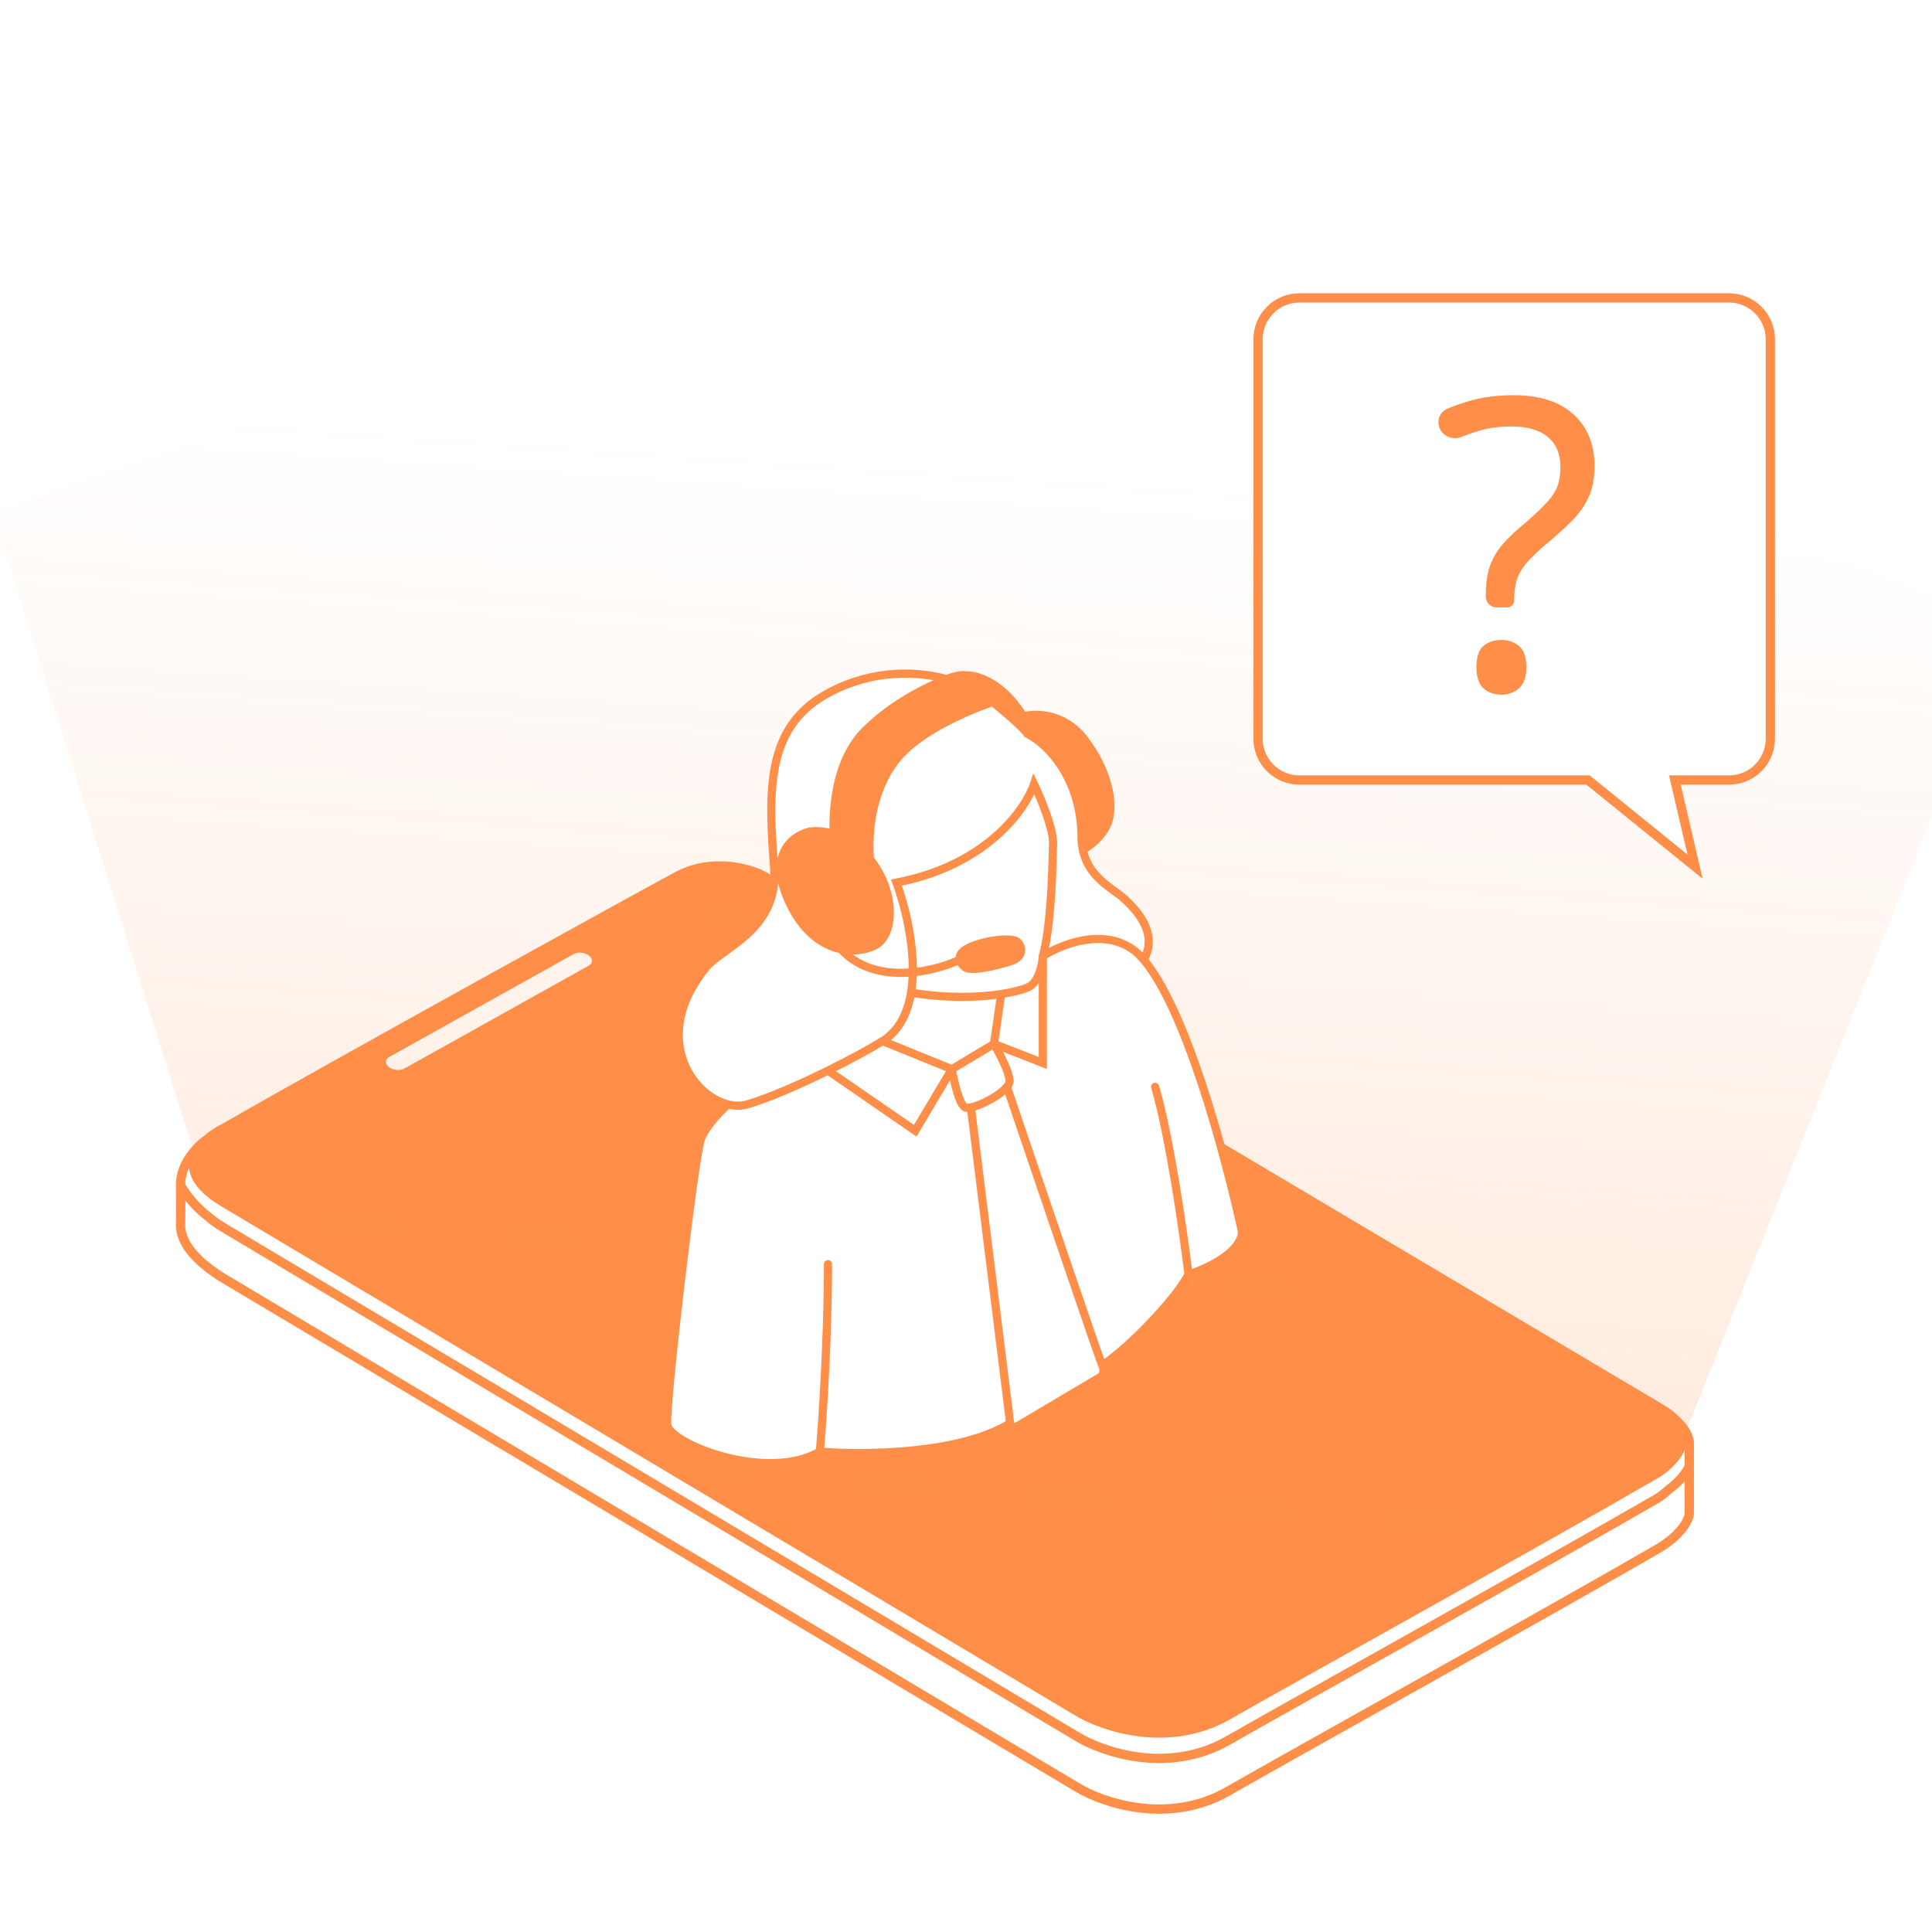
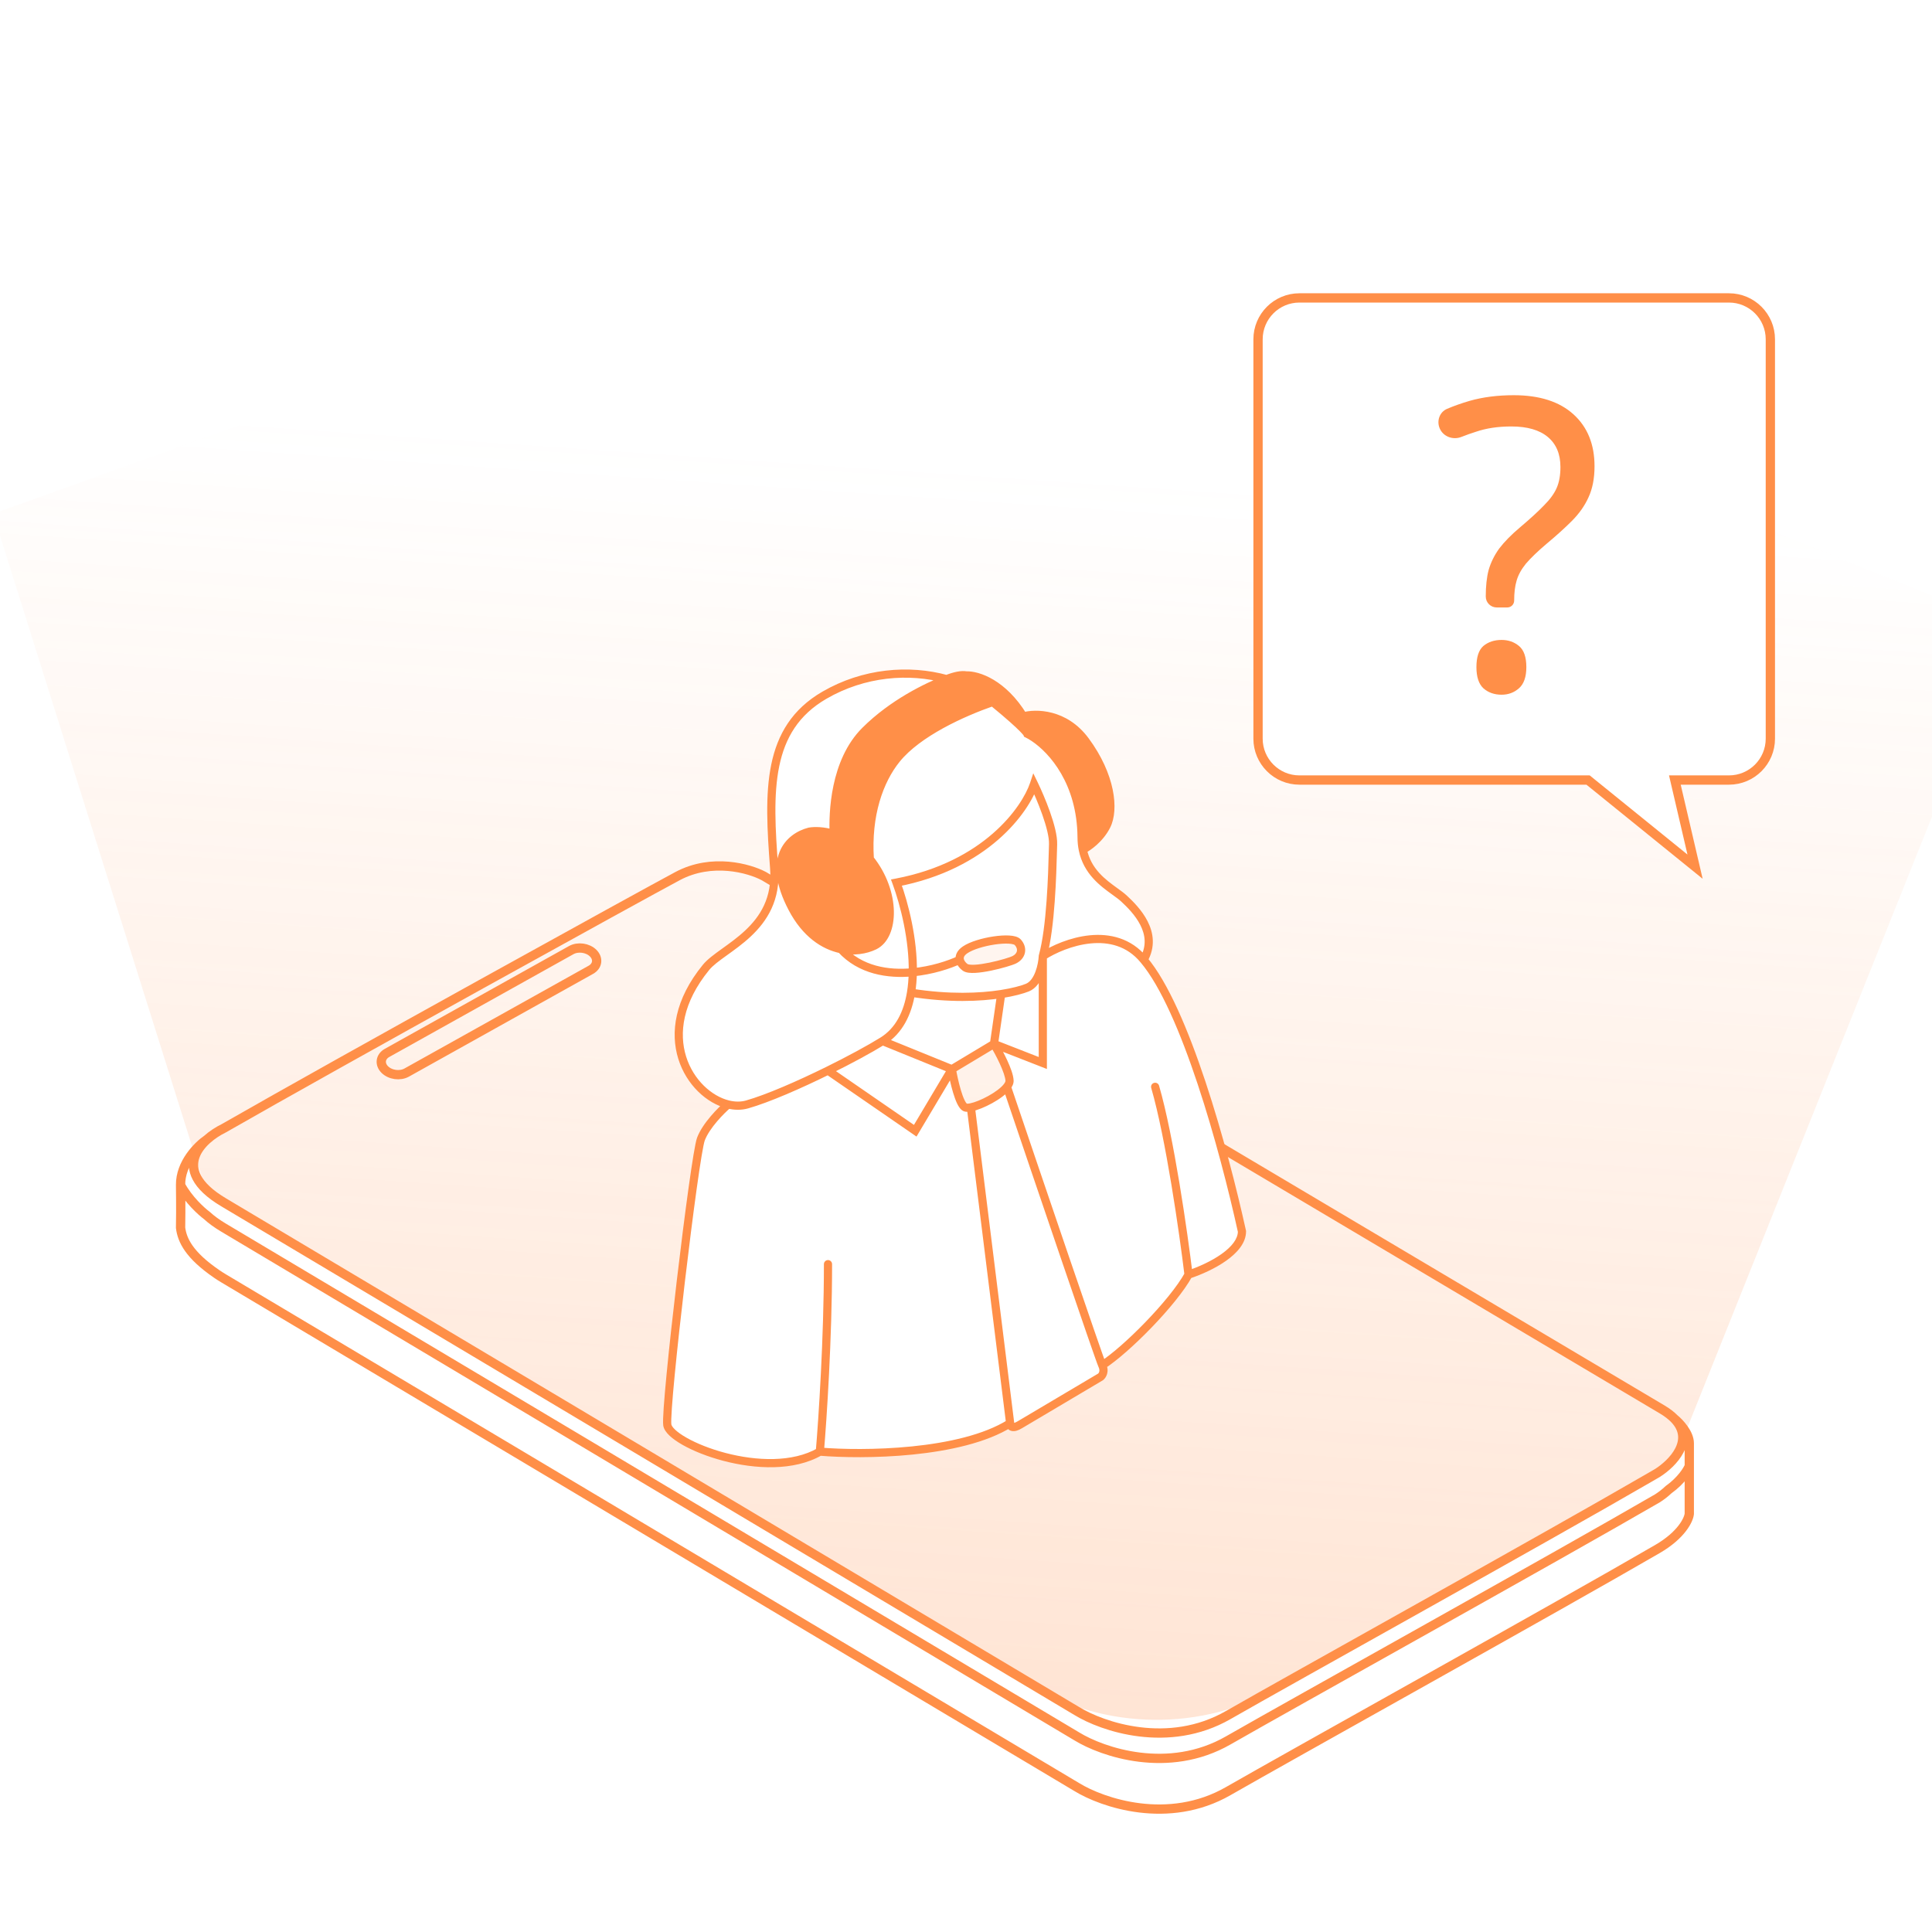
<svg xmlns="http://www.w3.org/2000/svg" width="200" height="200" viewBox="0 0 200 200" fill="none">
  <g clip-path="url(#clip0_1945_58797)">
-     <path fill-rule="evenodd" clip-rule="evenodd" d="M79.061 90.689L172.078 145.912C172.6 146.222 173.011 146.542 173.327 146.865C174.414 147.98 174.366 149.144 173.843 150.154C173.335 151.136 172.379 151.973 171.579 152.481L170.721 152.979C160.355 159 133.187 174.072 127.152 177.539C120.946 181.104 114.113 178.75 111.472 177.127C84.651 161.127 29.863 128.448 23.335 124.574L23.166 124.473C21.673 123.588 20.802 122.718 20.372 121.894C19.561 120.344 20.314 118.961 21.424 117.962C21.966 117.474 22.594 117.078 23.166 116.798C35.16 109.921 66.586 92.586 70.151 90.689C73.717 88.792 77.576 89.899 79.061 90.689ZM40.068 108.996L59.133 98.356C59.826 97.968 60.844 98.109 61.406 98.671C61.968 99.233 61.861 100.003 61.168 100.391L42.102 111.031C41.409 111.419 40.392 111.278 39.83 110.717C39.268 110.155 39.374 109.384 40.068 108.996Z" fill="#FF8F48" />
    <path d="M21.424 117.962C21.966 117.474 22.594 117.078 23.166 116.798C35.16 109.921 66.586 92.586 70.151 90.689C73.717 88.792 77.576 89.899 79.061 90.689L172.078 145.912C172.6 146.222 173.011 146.542 173.327 146.865M21.424 117.962C20.314 118.961 19.561 120.344 20.372 121.894C20.802 122.718 21.673 123.588 23.166 124.473L23.335 124.574C29.863 128.448 84.651 161.127 111.472 177.127C114.113 178.75 120.946 181.104 127.152 177.539C133.187 174.072 160.355 159 170.721 152.979L171.579 152.481C172.379 151.973 173.335 151.136 173.843 150.154C174.366 149.144 174.414 147.98 173.327 146.865M21.424 117.962C20.501 118.586 18.662 120.403 18.693 122.684M18.693 122.684C18.725 124.965 18.707 126.577 18.693 127.098C18.856 128.377 19.561 129.918 22.463 131.899C22.68 132.047 22.914 132.196 23.166 132.346C28.844 135.713 84.402 168.851 111.472 184.999C114.113 186.622 120.946 188.977 127.152 185.412C133.358 181.846 161.538 166.186 171.579 160.353C174.07 158.907 174.814 157.322 174.875 156.711V151.759M18.693 122.684C19.485 124.173 20.844 125.405 21.424 125.835C21.875 126.25 22.449 126.672 23.166 127.098C28.844 130.465 84.402 163.603 111.472 179.751C114.113 181.374 120.946 183.729 127.152 180.163C133.358 176.598 161.538 160.937 171.579 155.105C171.947 154.872 172.348 154.568 172.723 154.213C174.06 153.256 174.715 152.178 174.875 151.759M173.327 146.865C173.843 147.281 174.875 148.372 174.875 149.414V151.759M39.83 110.717C40.392 111.278 41.409 111.419 42.102 111.031L61.168 100.391C61.861 100.003 61.968 99.233 61.406 98.671C60.844 98.109 59.826 97.968 59.133 98.356L40.068 108.996C39.374 109.384 39.268 110.155 39.83 110.717Z" stroke="#FF8F48" stroke-width="0.961" />
    <g opacity="0.6" filter="url(#filter0_f_1945_58797)">
      <path d="M207.888 64.83L173.223 151.42L132.508 174.647C124.389 179.279 114.398 179.156 106.396 174.325L21.218 122.904L-0.715 53.183L94.321 19.048L207.888 64.83Z" fill="url(#paint0_linear_1945_58797)" fill-opacity="0.4" />
    </g>
    <path d="M80.141 89.87C80.634 96.26 74.757 98.102 73.091 100.139C67.375 107.128 71.464 113.37 75.371 114.332C76.048 114.498 76.72 114.506 77.335 114.332C79.483 113.721 82.739 112.297 85.714 110.829C87.954 109.724 90.035 108.595 91.364 107.77C93.083 106.704 93.961 104.873 94.31 102.765C94.422 102.083 94.48 101.372 94.492 100.649C91.915 100.893 89.058 100.442 87.06 98.26C85.298 97.892 83.405 96.669 82.017 94.023C79.323 88.887 81.663 86.644 83.788 86.091C84.333 85.995 85.253 86.005 86.304 86.324C86.213 84.201 86.359 78.835 89.569 75.64C92.412 72.811 95.907 71.124 97.993 70.303C94.102 69.23 89.423 69.601 85.343 71.969C79.321 75.463 79.525 81.882 80.141 89.87Z" fill="white" />
    <path d="M90.515 97.897C92.64 96.871 92.802 92.363 90.043 88.919C88.868 87.452 87.501 86.688 86.304 86.324C85.253 86.005 84.333 85.995 83.788 86.091C81.663 86.644 79.323 88.887 82.017 94.023C83.405 96.669 85.298 97.892 87.06 98.26C88.371 98.534 89.609 98.335 90.515 97.897Z" fill="#FF8F48" />
-     <path d="M105.362 97.542C104.778 96.888 101.196 97.449 99.91 98.326C99.409 98.668 99.294 99.034 99.359 99.355C99.426 99.692 99.691 99.98 99.91 100.139C100.663 100.687 104.39 99.658 104.997 99.355C105.755 98.975 105.947 98.196 105.362 97.542Z" fill="#FF8F48" />
    <path d="M86.304 86.324C87.501 86.688 88.868 87.452 90.043 88.919C89.748 84.369 91.011 80.804 92.802 78.588C95.017 75.846 99.629 73.76 102.761 72.671C103.244 72.503 105.391 73.216 107.037 76.361C106.695 75.532 106.323 74.803 105.932 74.163C103.838 70.735 101.225 69.875 100.016 69.917C99.552 69.828 98.852 69.965 97.993 70.303C95.907 71.124 92.412 72.811 89.569 75.64C86.359 78.835 86.213 84.201 86.304 86.324Z" fill="#FF8F48" />
    <path d="M107.037 76.361C108.987 77.666 111.917 80.986 111.965 86.66C111.965 87.13 112.011 87.563 112.092 87.961C112.622 87.704 113.854 86.849 114.54 85.494C115.398 83.801 115.014 80.273 112.351 76.674C110.22 73.795 107.184 73.801 105.932 74.163C106.323 74.803 106.695 75.532 107.037 76.361Z" fill="#FF8F48" />
    <path fill-rule="evenodd" clip-rule="evenodd" d="M102.761 72.671C103.244 72.503 105.391 73.216 107.037 76.361C106.791 76.196 106.56 76.064 106.353 75.963C106.353 75.963 106.202 75.492 102.863 72.753C102.829 72.725 102.795 72.698 102.761 72.671ZM94.492 100.649C94.48 101.372 94.422 102.083 94.31 102.765C93.961 104.873 93.083 106.704 91.364 107.77C90.035 108.595 87.954 109.724 85.714 110.829L94.745 117.054L98.536 110.684L102.896 108.066L107.952 110.042V98.98C108.784 95.963 108.93 90.525 108.996 88.042C109.003 87.793 109.009 87.573 109.015 87.389C109.065 85.774 107.717 82.569 107.037 81.169C106.147 83.831 102.055 89.598 92.802 91.367C93.629 93.611 94.551 97.267 94.492 100.649ZM99.91 98.326C101.196 97.449 104.778 96.888 105.362 97.542C105.947 98.196 105.755 98.975 104.997 99.355C104.39 99.658 100.663 100.687 99.91 100.139C99.691 99.98 99.426 99.692 99.359 99.355C99.294 99.034 99.409 98.668 99.91 98.326Z" fill="white" />
    <path d="M92.802 91.367C102.055 89.598 106.147 83.831 107.037 81.169C107.717 82.569 109.065 85.774 109.015 87.389C109.009 87.573 109.003 87.793 108.996 88.042C108.93 90.525 108.784 95.963 107.952 98.98C110.157 97.559 115.334 95.645 118.399 99.355C119.973 96.573 117.577 94.148 116.345 93.007C116.097 92.777 115.77 92.541 115.407 92.279C114.187 91.397 112.555 90.217 112.092 87.961C112.011 87.563 111.965 87.13 111.965 86.66C111.917 80.986 108.987 77.666 107.037 76.361C106.791 76.196 106.56 76.064 106.353 75.963C106.353 75.963 106.202 75.492 102.863 72.753C102.829 72.725 102.795 72.698 102.761 72.671C99.629 73.76 95.017 75.846 92.802 78.588C91.011 80.804 89.748 84.369 90.043 88.919C92.802 92.363 92.64 96.871 90.515 97.897C89.609 98.335 88.371 98.534 87.06 98.26C89.058 100.442 91.915 100.893 94.492 100.649C94.551 97.267 93.629 93.611 92.802 91.367Z" fill="white" />
    <path d="M85.714 110.829C82.739 112.297 79.483 113.721 77.335 114.332C76.72 114.506 76.048 114.498 75.371 114.332C74.654 114.943 73.088 116.515 72.559 117.917C71.899 119.669 68.836 145.525 69.076 147.492C69.316 149.459 79.345 153.464 84.871 150.273C89.292 150.64 99.423 150.566 104.57 147.331L100.505 114.634C100.243 114.687 100.035 114.691 99.91 114.634C99.304 114.358 98.741 111.885 98.536 110.684L94.745 117.054L85.714 110.829Z" fill="white" />
    <path d="M107.952 110.042L102.896 108.066C103.417 108.939 104.469 110.921 104.507 111.869C104.515 112.065 104.415 112.282 104.238 112.506C107.402 121.855 113.804 140.708 114.104 141.333C116.551 139.776 121.445 134.85 123.036 131.948C125.421 131.153 128.568 129.463 128.568 127.475C126.684 118.925 122.7 104.433 118.399 99.355C115.334 95.645 110.157 97.559 107.952 98.98V110.042Z" fill="white" />
-     <path d="M102.896 108.066L98.536 110.684C98.741 111.885 99.304 114.358 99.91 114.634C100.035 114.691 100.243 114.687 100.505 114.634C101.573 114.421 103.526 113.409 104.238 112.506C104.415 112.282 104.515 112.065 104.507 111.869C104.469 110.921 103.417 108.939 102.896 108.066Z" fill="white" />
    <path d="M104.59 147.492C104.619 147.672 104.855 147.925 105.57 147.492C106.285 147.06 111.442 144.007 113.931 142.535C114.114 142.395 114.404 141.958 114.104 141.333C113.804 140.708 107.402 121.855 104.238 112.506C103.526 113.409 101.573 114.421 100.505 114.634L104.57 147.331L104.59 147.492Z" fill="white" />
    <path d="M107.037 81.169L107.418 80.984L106.964 80.051L106.636 81.035L107.037 81.169ZM92.802 91.367L92.722 90.951L92.232 91.045L92.405 91.513L92.802 91.367ZM91.364 107.77L91.141 107.411L91.141 107.411L91.364 107.77ZM77.335 114.332L77.451 114.739L77.335 114.332ZM73.091 100.139L72.763 99.871L72.763 99.871L73.091 100.139ZM80.141 89.87L80.563 89.837L80.141 89.87ZM85.343 71.969L85.13 71.603L85.13 71.603L85.343 71.969ZM102.863 72.753L103.131 72.426L103.131 72.426L102.863 72.753ZM106.353 75.963L105.951 76.092L106.006 76.263L106.168 76.343L106.353 75.963ZM111.965 86.66H112.388L112.388 86.656L111.965 86.66ZM116.345 93.007L116.633 92.697L116.633 92.697L116.345 93.007ZM118.399 99.355L118.072 99.624L118.076 99.628L118.399 99.355ZM109.015 87.389L108.592 87.376L108.592 87.376L109.015 87.389ZM107.952 98.98L107.544 98.868L107.532 98.913L107.53 98.959L107.952 98.98ZM106.353 102.236L106.196 101.844L106.196 101.844L106.353 102.236ZM107.952 110.042L107.798 110.436L108.375 110.661V110.042H107.952ZM85.714 110.829L85.527 110.45L85.527 110.45L85.714 110.829ZM94.745 117.054L94.505 117.402L94.877 117.659L95.108 117.27L94.745 117.054ZM99.91 114.634L100.086 114.249L100.086 114.249L99.91 114.634ZM104.507 111.869L104.93 111.852L104.507 111.869ZM100.505 114.634L100.422 114.219L100.505 114.634ZM104.59 147.492L104.17 147.544L104.171 147.552L104.172 147.559L104.59 147.492ZM113.931 142.535L114.146 142.899L114.168 142.886L114.189 142.871L113.931 142.535ZM72.559 117.917L72.955 118.066L72.955 118.066L72.559 117.917ZM104.57 147.331L104.99 147.279L104.99 147.279L104.57 147.331ZM128.568 127.475H128.991V127.429L128.981 127.384L128.568 127.475ZM86.137 130.865C86.137 130.632 85.948 130.442 85.714 130.442C85.481 130.442 85.291 130.632 85.291 130.865H86.137ZM119.986 112.388C119.921 112.164 119.686 112.035 119.462 112.1C119.237 112.165 119.108 112.4 119.174 112.624L119.986 112.388ZM83.788 86.091L83.715 85.674L83.698 85.677L83.681 85.681L83.788 86.091ZM90.043 88.919L89.713 89.184L89.713 89.184L90.043 88.919ZM90.515 97.897L90.331 97.517L90.331 97.517L90.515 97.897ZM82.017 94.023L82.392 93.827L82.017 94.023ZM86.304 86.324L86.181 86.729L86.181 86.729L86.304 86.324ZM89.569 75.64L89.271 75.34L89.271 75.34L89.569 75.64ZM100.016 69.917L99.936 70.333L99.983 70.342L100.031 70.34L100.016 69.917ZM92.802 78.588L92.472 78.322L92.802 78.588ZM107.037 76.361L106.802 76.713L106.802 76.713L107.037 76.361ZM105.932 74.163L105.571 74.384L105.571 74.384L105.932 74.163ZM112.351 76.674L112.691 76.422L112.691 76.422L112.351 76.674ZM114.54 85.494L114.163 85.303L114.54 85.494ZM112.092 87.961L111.678 88.046L111.678 88.046L112.092 87.961ZM99.91 100.139L100.159 99.797L99.91 100.139ZM99.91 98.326L100.149 98.676L100.149 98.676L99.91 98.326ZM104.997 99.355L104.808 98.976L104.808 98.976L104.997 99.355ZM115.407 92.279L115.655 91.936L115.655 91.936L115.407 92.279ZM108.996 88.042L109.419 88.054L109.419 88.054L108.996 88.042ZM106.636 81.035C105.795 83.551 101.826 89.211 92.722 90.951L92.881 91.783C102.283 89.985 106.5 84.112 107.438 81.303L106.636 81.035ZM73.418 100.407C73.792 99.95 74.42 99.487 75.212 98.917C75.984 98.362 76.883 97.725 77.715 96.945C79.395 95.371 80.822 93.195 80.563 89.837L79.719 89.902C79.953 92.934 78.688 94.874 77.136 96.328C76.352 97.063 75.5 97.668 74.718 98.23C73.955 98.779 73.223 99.31 72.763 99.871L73.418 100.407ZM80.563 89.837C80.254 85.834 80.056 82.291 80.667 79.319C81.272 76.377 82.665 74.012 85.555 72.335L85.13 71.603C81.998 73.42 80.483 76.011 79.838 79.149C79.2 82.257 79.412 85.918 79.719 89.902L80.563 89.837ZM102.595 73.08C104.259 74.446 105.119 75.237 105.56 75.682C105.78 75.905 105.89 76.035 105.941 76.103C105.967 76.136 105.975 76.151 105.975 76.15C105.975 76.15 105.972 76.145 105.968 76.136C105.965 76.131 105.963 76.125 105.96 76.118C105.958 76.114 105.957 76.11 105.955 76.106C105.954 76.104 105.954 76.101 105.953 76.099C105.953 76.098 105.952 76.097 105.952 76.096C105.952 76.095 105.951 76.094 105.951 76.094C105.951 76.093 105.951 76.092 106.353 75.963C106.756 75.833 106.756 75.832 106.756 75.831C106.755 75.831 106.755 75.83 106.755 75.829C106.755 75.828 106.754 75.827 106.754 75.826C106.753 75.823 106.752 75.821 106.751 75.819C106.749 75.814 106.748 75.809 106.746 75.805C106.742 75.795 106.738 75.786 106.734 75.778C106.726 75.76 106.716 75.742 106.706 75.723C106.684 75.686 106.655 75.643 106.614 75.589C106.533 75.483 106.396 75.325 106.161 75.087C105.691 74.612 104.806 73.799 103.131 72.426L102.595 73.08ZM116.058 93.318C116.671 93.885 117.528 94.733 118.047 95.757C118.557 96.762 118.73 97.909 118.03 99.146L118.767 99.563C119.641 98.019 119.404 96.562 118.802 95.375C118.209 94.206 117.252 93.271 116.633 92.697L116.058 93.318ZM106.656 81.353C106.991 82.042 107.491 83.178 107.901 84.339C108.317 85.519 108.614 86.656 108.592 87.376L109.437 87.402C109.465 86.507 109.114 85.234 108.699 84.058C108.277 82.862 107.763 81.696 107.418 80.984L106.656 81.353ZM107.53 98.959C107.509 99.369 107.408 100.02 107.18 100.614C106.946 101.224 106.615 101.676 106.196 101.844L106.511 102.629C107.262 102.328 107.709 101.597 107.97 100.918C108.237 100.224 108.35 99.482 108.375 99.002L107.53 98.959ZM93.892 102.696C93.555 104.737 92.718 106.433 91.141 107.411L91.588 108.13C93.448 106.975 94.367 105.01 94.727 102.834L93.892 102.696ZM106.196 101.844C105.7 102.043 104.813 102.295 103.578 102.487L103.708 103.324C104.985 103.125 105.938 102.859 106.511 102.629L106.196 101.844ZM103.578 102.487C101.438 102.82 98.285 102.965 94.376 102.347L94.243 103.183C98.242 103.815 101.483 103.669 103.708 103.324L103.578 102.487ZM103.224 102.845L102.477 108.006L103.315 108.127L104.061 102.966L103.224 102.845ZM102.742 108.46L107.798 110.436L108.106 109.647L103.05 107.672L102.742 108.46ZM108.375 110.042V98.98H107.529V110.042H108.375ZM102.678 107.703L98.318 110.321L98.754 111.046L103.114 108.429L102.678 107.703ZM98.695 110.292L91.524 107.378L91.205 108.162L98.377 111.076L98.695 110.292ZM91.141 107.411C89.828 108.226 87.761 109.348 85.527 110.45L85.901 111.209C88.148 110.101 90.242 108.965 91.588 108.13L91.141 107.411ZM85.527 110.45C82.555 111.916 79.328 113.325 77.219 113.925L77.451 114.739C79.638 114.117 82.923 112.678 85.901 111.209L85.527 110.45ZM85.474 111.178L94.505 117.402L94.985 116.706L85.954 110.481L85.474 111.178ZM95.108 117.27L98.9 110.9L98.172 110.467L94.381 116.838L95.108 117.27ZM98.119 110.755C98.224 111.367 98.419 112.303 98.668 113.128C98.792 113.539 98.933 113.936 99.088 114.255C99.166 114.414 99.253 114.565 99.35 114.692C99.443 114.813 99.569 114.944 99.735 115.019L100.086 114.249C100.1 114.256 100.076 114.248 100.021 114.177C99.971 114.111 99.912 114.014 99.849 113.884C99.722 113.624 99.596 113.276 99.478 112.884C99.242 112.102 99.054 111.202 98.953 110.612L98.119 110.755ZM104.93 111.852C104.918 111.554 104.83 111.207 104.714 110.862C104.595 110.51 104.437 110.132 104.267 109.762C103.927 109.023 103.526 108.296 103.259 107.849L102.533 108.283C102.787 108.709 103.173 109.409 103.499 110.116C103.661 110.469 103.806 110.819 103.912 111.132C104.02 111.453 104.077 111.709 104.085 111.886L104.93 111.852ZM99.735 115.019C99.876 115.083 100.028 115.099 100.159 115.098C100.294 115.097 100.44 115.079 100.588 115.049L100.422 114.219C100.308 114.242 100.219 114.252 100.154 114.252C100.084 114.252 100.07 114.242 100.086 114.249L99.735 115.019ZM104.172 147.559C104.21 147.796 104.388 148.064 104.737 148.136C105.046 148.2 105.4 148.09 105.789 147.854L105.351 147.13C105.025 147.327 104.903 147.307 104.908 147.308C104.919 147.31 104.947 147.321 104.971 147.349C104.992 147.373 105.003 147.399 105.007 147.425L104.172 147.559ZM105.789 147.854C106.502 147.423 111.656 144.372 114.146 142.899L113.716 142.171C111.228 143.642 106.068 146.696 105.351 147.13L105.789 147.854ZM114.189 142.871C114.506 142.627 114.884 141.982 114.485 141.15L113.722 141.516C113.923 141.934 113.722 142.162 113.673 142.199L114.189 142.871ZM100.588 115.049C101.181 114.931 101.979 114.603 102.71 114.199C103.435 113.799 104.161 113.287 104.57 112.768L103.906 112.244C103.603 112.628 102.996 113.074 102.301 113.458C101.61 113.84 100.897 114.124 100.422 114.219L100.588 115.049ZM104.57 112.768C104.77 112.515 104.944 112.199 104.93 111.852L104.085 111.886C104.086 111.932 104.06 112.05 103.906 112.244L104.57 112.768ZM114.485 141.15C114.486 141.152 114.483 141.146 114.477 141.13C114.471 141.115 114.463 141.095 114.453 141.069C114.433 141.018 114.407 140.95 114.376 140.863C114.312 140.691 114.227 140.454 114.123 140.158C113.913 139.565 113.626 138.742 113.281 137.742C112.589 135.741 111.662 133.034 110.645 130.054C108.612 124.095 106.221 117.045 104.639 112.37L103.838 112.642C105.419 117.316 107.811 124.367 109.845 130.328C110.861 133.308 111.789 136.016 112.481 138.018C112.827 139.019 113.114 139.845 113.325 140.44C113.529 141.017 113.672 141.411 113.722 141.516L114.485 141.15ZM108.181 99.336C109.242 98.652 111.024 97.849 112.895 97.664C114.752 97.481 116.655 97.908 118.072 99.624L118.725 99.085C117.078 97.091 114.86 96.62 112.812 96.822C110.776 97.023 108.867 97.887 107.723 98.625L108.181 99.336ZM77.219 113.925C76.687 114.076 76.09 114.073 75.472 113.921L75.269 114.742C76.006 114.924 76.754 114.936 77.451 114.739L77.219 113.925ZM75.472 113.921C73.676 113.479 71.783 111.797 71.026 109.37C70.278 106.97 70.638 103.808 73.418 100.407L72.763 99.871C69.829 103.46 69.374 106.913 70.219 109.622C71.054 112.303 73.159 114.223 75.269 114.742L75.472 113.921ZM75.096 114.01C74.721 114.329 74.134 114.891 73.572 115.554C73.014 116.212 72.453 116.999 72.163 117.768L72.955 118.066C73.194 117.433 73.681 116.733 74.217 116.102C74.748 115.475 75.303 114.945 75.645 114.654L75.096 114.01ZM72.163 117.768C72.109 117.913 72.052 118.148 71.994 118.431C71.934 118.725 71.866 119.099 71.793 119.541C71.645 120.425 71.472 121.59 71.283 122.943C70.907 125.647 70.469 129.108 70.06 132.575C69.65 136.041 69.269 139.515 69.005 142.247C68.873 143.613 68.77 144.795 68.707 145.699C68.647 146.582 68.62 147.248 68.656 147.543L69.496 147.441C69.472 147.244 69.488 146.672 69.552 145.758C69.613 144.865 69.715 143.691 69.847 142.328C70.11 139.604 70.491 136.136 70.9 132.674C71.309 129.211 71.746 125.757 72.121 123.059C72.309 121.71 72.482 120.553 72.627 119.68C72.7 119.243 72.766 118.88 72.823 118.601C72.882 118.313 72.927 118.14 72.955 118.066L72.163 117.768ZM68.656 147.543C68.704 147.94 68.979 148.305 69.306 148.615C69.647 148.937 70.112 149.262 70.659 149.573C71.757 150.196 73.241 150.794 74.884 151.226C78.147 152.084 82.173 152.319 85.082 150.639L84.659 149.906C82.043 151.418 78.291 151.247 75.099 150.408C73.514 149.991 72.1 149.418 71.077 148.837C70.564 148.546 70.163 148.26 69.888 148C69.599 147.727 69.507 147.536 69.496 147.441L68.656 147.543ZM100.085 114.686L104.15 147.383L104.99 147.279L100.925 114.582L100.085 114.686ZM104.15 147.383L104.17 147.544L105.01 147.44L104.99 147.279L104.15 147.383ZM84.835 150.694C87.069 150.88 90.733 150.954 94.491 150.574C98.234 150.195 102.135 149.361 104.795 147.689L104.345 146.973C101.857 148.536 98.12 149.356 94.406 149.732C90.706 150.106 87.094 150.033 84.906 149.851L84.835 150.694ZM114.331 141.69C115.597 140.885 117.46 139.235 119.195 137.439C120.93 135.644 122.584 133.654 123.407 132.151L122.666 131.744C121.898 133.144 120.309 135.068 118.587 136.851C116.865 138.633 115.058 140.225 113.877 140.976L114.331 141.69ZM123.17 132.349C124.388 131.943 125.812 131.305 126.941 130.504C128.043 129.721 128.991 128.691 128.991 127.475H128.145C128.145 128.247 127.519 129.056 126.452 129.814C125.411 130.553 124.069 131.157 122.903 131.546L123.17 132.349ZM128.981 127.384C128.037 123.1 126.567 117.324 124.791 111.98C123.023 106.657 120.931 101.69 118.721 99.081L118.076 99.628C120.167 102.097 122.218 106.916 123.988 112.246C125.752 117.555 127.215 123.301 128.155 127.566L128.981 127.384ZM85.292 150.309C85.574 147.025 86.137 138.544 86.137 130.865H85.291C85.291 138.512 84.73 146.968 84.449 150.236L85.292 150.309ZM123.456 131.897C122.936 127.594 121.513 117.646 119.986 112.388L119.174 112.624C120.679 117.807 122.096 127.69 122.616 131.998L123.456 131.897ZM89.713 89.184C91.035 90.835 91.651 92.734 91.687 94.325C91.725 95.946 91.17 97.111 90.331 97.517L90.699 98.278C91.985 97.657 92.573 96.055 92.533 94.305C92.492 92.525 91.809 90.448 90.373 88.655L89.713 89.184ZM82.392 93.827C81.076 91.318 81.038 89.61 81.488 88.497C81.938 87.383 82.921 86.753 83.894 86.5L83.681 85.681C82.53 85.981 81.281 86.75 80.703 88.18C80.125 89.611 80.264 91.592 81.643 94.22L82.392 93.827ZM83.861 86.507C84.335 86.424 85.188 86.427 86.181 86.729L86.427 85.919C85.318 85.582 84.331 85.566 83.715 85.674L83.861 86.507ZM86.181 86.729C87.304 87.07 88.596 87.789 89.713 89.184L90.373 88.655C89.14 87.115 87.698 86.305 86.427 85.919L86.181 86.729ZM86.727 86.306C86.682 85.266 86.696 83.432 87.113 81.472C87.53 79.509 88.343 77.458 89.868 75.94L89.271 75.34C87.585 77.018 86.721 79.247 86.285 81.296C85.849 83.349 85.835 85.26 85.882 86.342L86.727 86.306ZM92.472 78.322C90.606 80.632 89.32 84.306 89.621 88.947L90.465 88.892C90.176 84.431 91.417 80.975 93.131 78.854L92.472 78.322ZM102.622 72.271C101.04 72.821 99.081 73.624 97.234 74.639C95.393 75.65 93.631 76.889 92.472 78.322L93.131 78.854C94.188 77.545 95.84 76.37 97.641 75.38C99.437 74.394 101.35 73.609 102.9 73.07L102.622 72.271ZM102.497 73.001C102.53 73.027 102.562 73.054 102.595 73.08L103.131 72.426C103.096 72.397 103.061 72.369 103.025 72.34L102.497 73.001ZM106.168 76.343C106.355 76.434 106.569 76.557 106.802 76.713L107.272 76.01C107.012 75.835 106.765 75.693 106.539 75.582L106.168 76.343ZM106.802 76.713C108.651 77.951 111.495 81.147 111.542 86.664L112.388 86.656C112.338 80.825 109.323 77.382 107.272 76.01L106.802 76.713ZM102.9 73.07C102.881 73.077 102.9 73.066 102.979 73.073C103.051 73.08 103.15 73.099 103.275 73.138C103.525 73.216 103.852 73.368 104.224 73.622C104.965 74.13 105.868 75.04 106.662 76.557L107.412 76.165C106.56 74.537 105.567 73.517 104.702 72.925C104.271 72.629 103.869 72.437 103.528 72.33C103.358 72.277 103.198 72.243 103.053 72.231C102.916 72.218 102.762 72.222 102.622 72.271L102.9 73.07ZM85.555 72.335C89.531 70.027 94.092 69.666 97.881 70.711L98.106 69.895C94.112 68.794 89.315 69.174 85.13 71.603L85.555 72.335ZM89.868 75.94C92.653 73.168 96.088 71.508 98.148 70.696L97.838 69.909C95.726 70.741 92.172 72.453 89.271 75.34L89.868 75.94ZM98.148 70.696C98.994 70.363 99.597 70.267 99.936 70.333L100.096 69.502C99.507 69.388 98.709 69.566 97.838 69.909L98.148 70.696ZM100.031 70.34C101.059 70.305 103.541 71.059 105.571 74.384L106.293 73.943C104.136 70.41 101.391 69.446 100.002 69.495L100.031 70.34ZM105.571 74.384C105.949 75.003 106.312 75.713 106.646 76.522L107.428 76.2C107.078 75.351 106.696 74.602 106.293 73.943L105.571 74.384ZM106.05 74.57C107.178 74.243 110.011 74.224 112.011 76.926L112.691 76.422C110.429 73.366 107.19 73.359 105.814 73.757L106.05 74.57ZM112.011 76.926C113.31 78.681 114.044 80.407 114.352 81.885C114.662 83.375 114.533 84.573 114.163 85.303L114.918 85.686C115.405 84.723 115.513 83.31 115.18 81.713C114.845 80.104 114.056 78.266 112.691 76.422L112.011 76.926ZM111.542 86.66C111.542 87.158 111.59 87.618 111.678 88.046L112.507 87.876C112.431 87.507 112.388 87.103 112.388 86.66H111.542ZM114.163 85.303C113.529 86.554 112.379 87.352 111.907 87.581L112.277 88.342C112.866 88.055 114.179 87.144 114.918 85.686L114.163 85.303ZM100.149 98.676C100.711 98.292 101.851 97.944 102.962 97.778C103.508 97.697 104.02 97.664 104.42 97.687C104.62 97.699 104.779 97.724 104.895 97.758C105.018 97.794 105.05 97.827 105.047 97.824L105.678 97.26C105.528 97.093 105.321 97.001 105.131 96.945C104.934 96.888 104.707 96.857 104.469 96.843C103.993 96.815 103.419 96.855 102.837 96.941C101.689 97.112 100.395 97.483 99.672 97.977L100.149 98.676ZM105.047 97.824C105.266 98.069 105.306 98.293 105.27 98.462C105.232 98.636 105.097 98.832 104.808 98.976L105.186 99.733C105.656 99.498 105.995 99.114 106.097 98.64C106.2 98.161 106.043 97.669 105.678 97.26L105.047 97.824ZM104.808 98.976C104.694 99.033 104.382 99.145 103.933 99.276C103.497 99.404 102.962 99.541 102.423 99.652C101.882 99.763 101.35 99.845 100.915 99.868C100.698 99.879 100.516 99.875 100.377 99.856C100.228 99.836 100.17 99.805 100.159 99.797L99.661 100.481C99.839 100.611 100.062 100.667 100.263 100.695C100.474 100.723 100.712 100.726 100.959 100.713C101.454 100.687 102.033 100.596 102.593 100.481C103.157 100.365 103.714 100.222 104.171 100.088C104.615 99.959 104.996 99.828 105.186 99.733L104.808 98.976ZM100.159 99.797C99.982 99.668 99.811 99.462 99.773 99.272L98.944 99.438C99.041 99.922 99.4 100.291 99.661 100.481L100.159 99.797ZM99.773 99.272C99.758 99.194 99.763 99.116 99.804 99.031C99.847 98.941 99.942 98.817 100.149 98.676L99.672 97.977C99.377 98.178 99.164 98.408 99.04 98.666C98.915 98.929 98.895 99.195 98.944 99.438L99.773 99.272ZM90.331 97.517C89.511 97.913 88.368 98.101 87.147 97.846L86.974 98.674C88.374 98.967 89.708 98.758 90.699 98.278L90.331 97.517ZM87.147 97.846C85.52 97.506 83.727 96.371 82.392 93.827L81.643 94.22C83.083 96.966 85.075 98.277 86.974 98.674L87.147 97.846ZM86.748 98.546C88.873 100.867 91.891 101.32 94.532 101.07L94.452 100.228C91.94 100.466 89.243 100.018 87.372 97.974L86.748 98.546ZM94.069 100.641C94.057 101.348 94.001 102.038 93.892 102.696L94.727 102.834C94.844 102.129 94.903 101.397 94.915 100.656L94.069 100.641ZM116.633 92.697C116.362 92.446 116.011 92.193 115.655 91.936L115.159 92.622C115.529 92.889 115.832 93.109 116.058 93.318L116.633 92.697ZM115.655 91.936C114.427 91.048 112.933 89.954 112.507 87.876L111.678 88.046C112.177 90.481 113.947 91.745 115.159 92.622L115.655 91.936ZM99.18 98.971C98.084 99.483 96.345 100.048 94.452 100.228L94.532 101.07C96.531 100.881 98.363 100.286 99.537 99.738L99.18 98.971ZM92.405 91.513C93.221 93.727 94.127 97.328 94.069 100.641L94.915 100.656C94.975 97.205 94.037 93.496 93.199 91.221L92.405 91.513ZM108.36 99.093C108.788 97.541 109.034 95.392 109.183 93.341C109.333 91.284 109.386 89.295 109.419 88.054L108.573 88.031C108.54 89.273 108.487 91.244 108.339 93.28C108.191 95.323 107.948 97.402 107.544 98.868L108.36 99.093ZM109.419 88.054C109.426 87.804 109.432 87.585 109.437 87.402L108.592 87.376C108.586 87.561 108.58 87.782 108.573 88.031L109.419 88.054Z" fill="#FF8F48" />
    <path d="M164.528 80.856L164.395 80.749H164.225H134.517C132.151 80.749 130.232 78.831 130.232 76.464V35.126C130.232 32.759 132.151 30.84 134.517 30.84H178.982C181.348 30.84 183.267 32.759 183.267 35.126L183.267 76.464C183.267 78.831 181.348 80.749 178.982 80.749H173.986H173.381L173.518 81.339L175.472 89.717L164.528 80.856Z" fill="white" stroke="#FF8F48" stroke-width="0.961" />
    <path d="M153.805 61.75C153.805 60.685 153.903 59.775 154.099 59.019C154.323 58.235 154.688 57.492 155.192 56.792C155.724 56.092 156.438 55.364 157.334 54.608C158.427 53.683 159.267 52.913 159.855 52.297C160.471 51.681 160.905 51.079 161.157 50.49C161.41 49.902 161.536 49.188 161.536 48.348C161.536 47.003 161.101 45.967 160.233 45.239C159.365 44.511 158.105 44.147 156.452 44.147C155.08 44.147 153.861 44.329 152.797 44.693C152.28 44.856 151.774 45.035 151.277 45.232C150.418 45.571 149.42 45.21 149.046 44.366V44.366C148.698 43.581 149.017 42.653 149.808 42.319C150.539 42.01 151.311 41.737 152.125 41.5C153.497 41.108 155.024 40.912 156.704 40.912C159.365 40.912 161.424 41.57 162.88 42.886C164.336 44.203 165.065 45.995 165.065 48.264C165.065 49.524 164.855 50.602 164.434 51.499C164.042 52.367 163.468 53.179 162.712 53.935C161.984 54.664 161.115 55.448 160.107 56.288C159.183 57.072 158.469 57.759 157.965 58.347C157.488 58.935 157.166 59.523 156.998 60.111C156.83 60.672 156.746 61.358 156.746 62.17V62.17C156.746 62.564 156.426 62.884 156.032 62.884H154.94C154.313 62.884 153.805 62.376 153.805 61.75V61.75ZM152.839 69.06C152.839 68.024 153.077 67.295 153.553 66.875C154.057 66.455 154.688 66.245 155.444 66.245C156.144 66.245 156.746 66.455 157.25 66.875C157.754 67.295 158.007 68.024 158.007 69.06C158.007 70.068 157.754 70.796 157.25 71.245C156.746 71.693 156.144 71.917 155.444 71.917C154.688 71.917 154.057 71.693 153.553 71.245C153.077 70.796 152.839 70.068 152.839 69.06Z" fill="#FF8F48" />
  </g>
  <defs>
    <filter id="filter0_f_1945_58797" x="-3.45" y="16.313" width="214.073" height="164.459" filterUnits="userSpaceOnUse" color-interpolation-filters="sRGB">
      <feFlood flood-opacity="0" result="BackgroundImageFix" />
      <feBlend mode="normal" in="SourceGraphic" in2="BackgroundImageFix" result="shape" />
      <feGaussianBlur stdDeviation="1.367" result="effect1_foregroundBlur_1945_58797" />
    </filter>
    <linearGradient id="paint0_linear_1945_58797" x1="111.549" y1="49.368" x2="102.169" y2="185.588" gradientUnits="userSpaceOnUse">
      <stop stop-color="#FF8E48" stop-opacity="0" />
      <stop offset="0.958" stop-color="#FF8E48" />
    </linearGradient>
    <clipPath id="clip0_1945_58797">
      <rect width="200" height="200" fill="white" />
    </clipPath>
  </defs>
</svg>